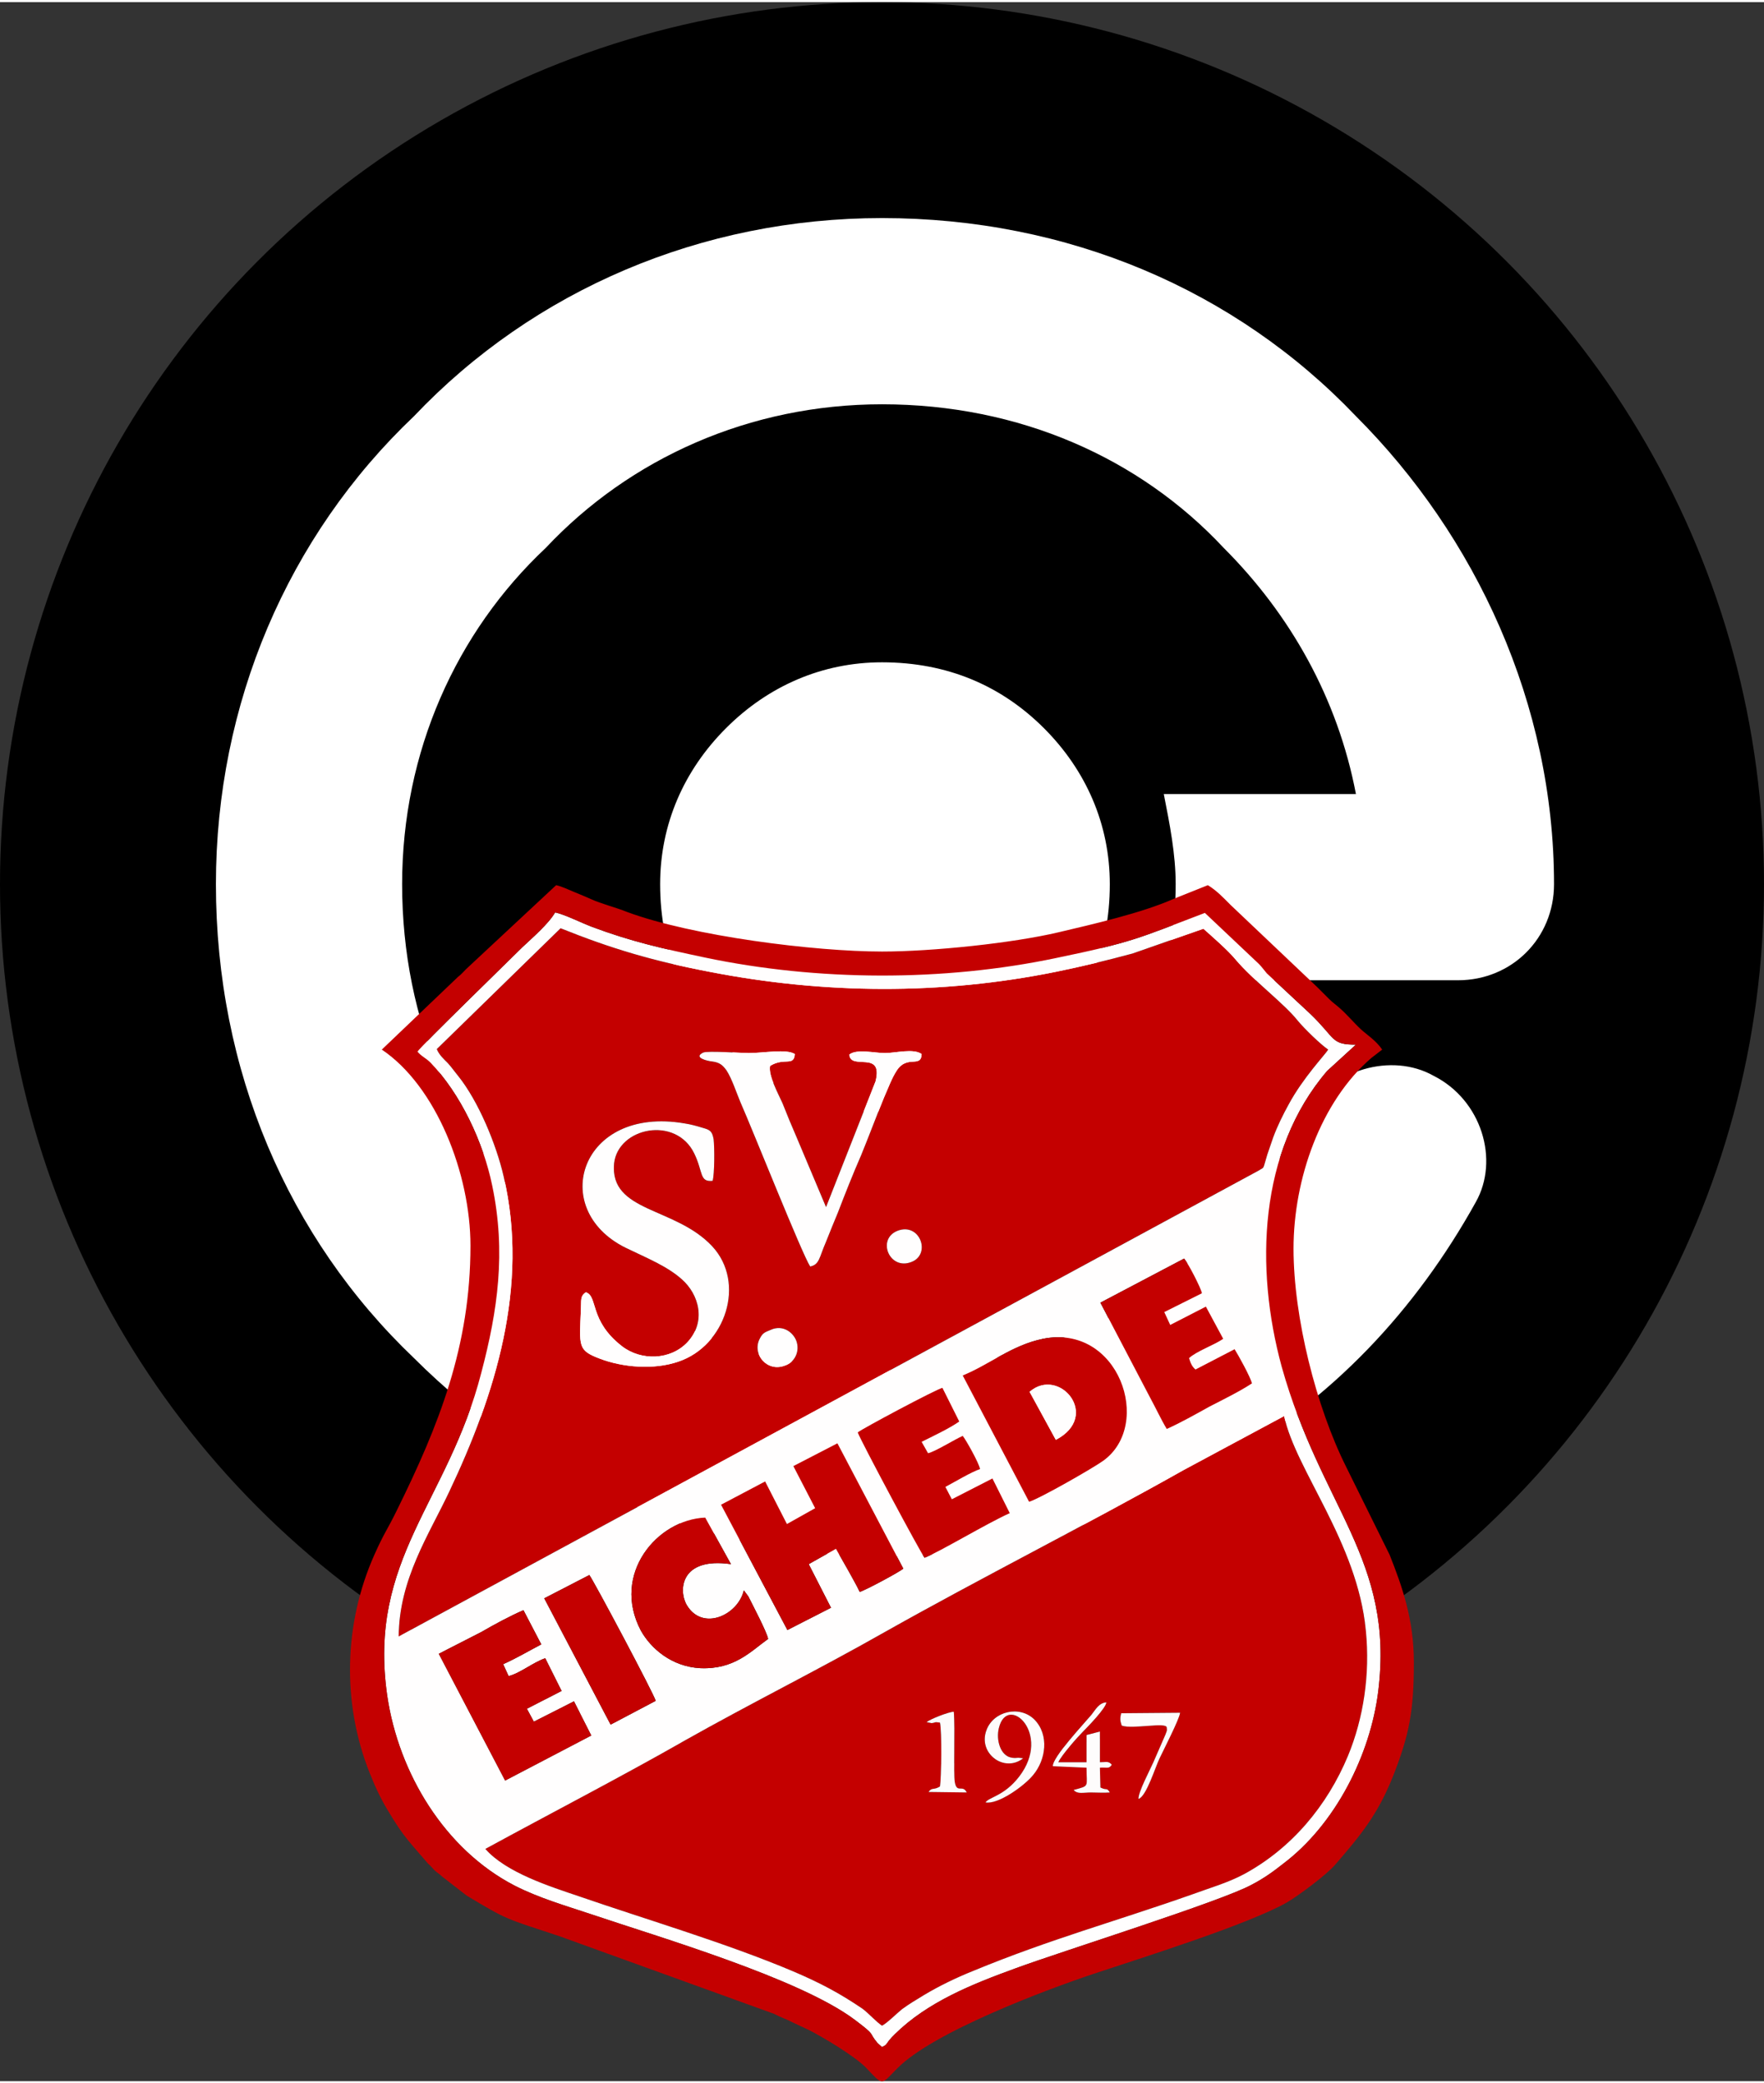
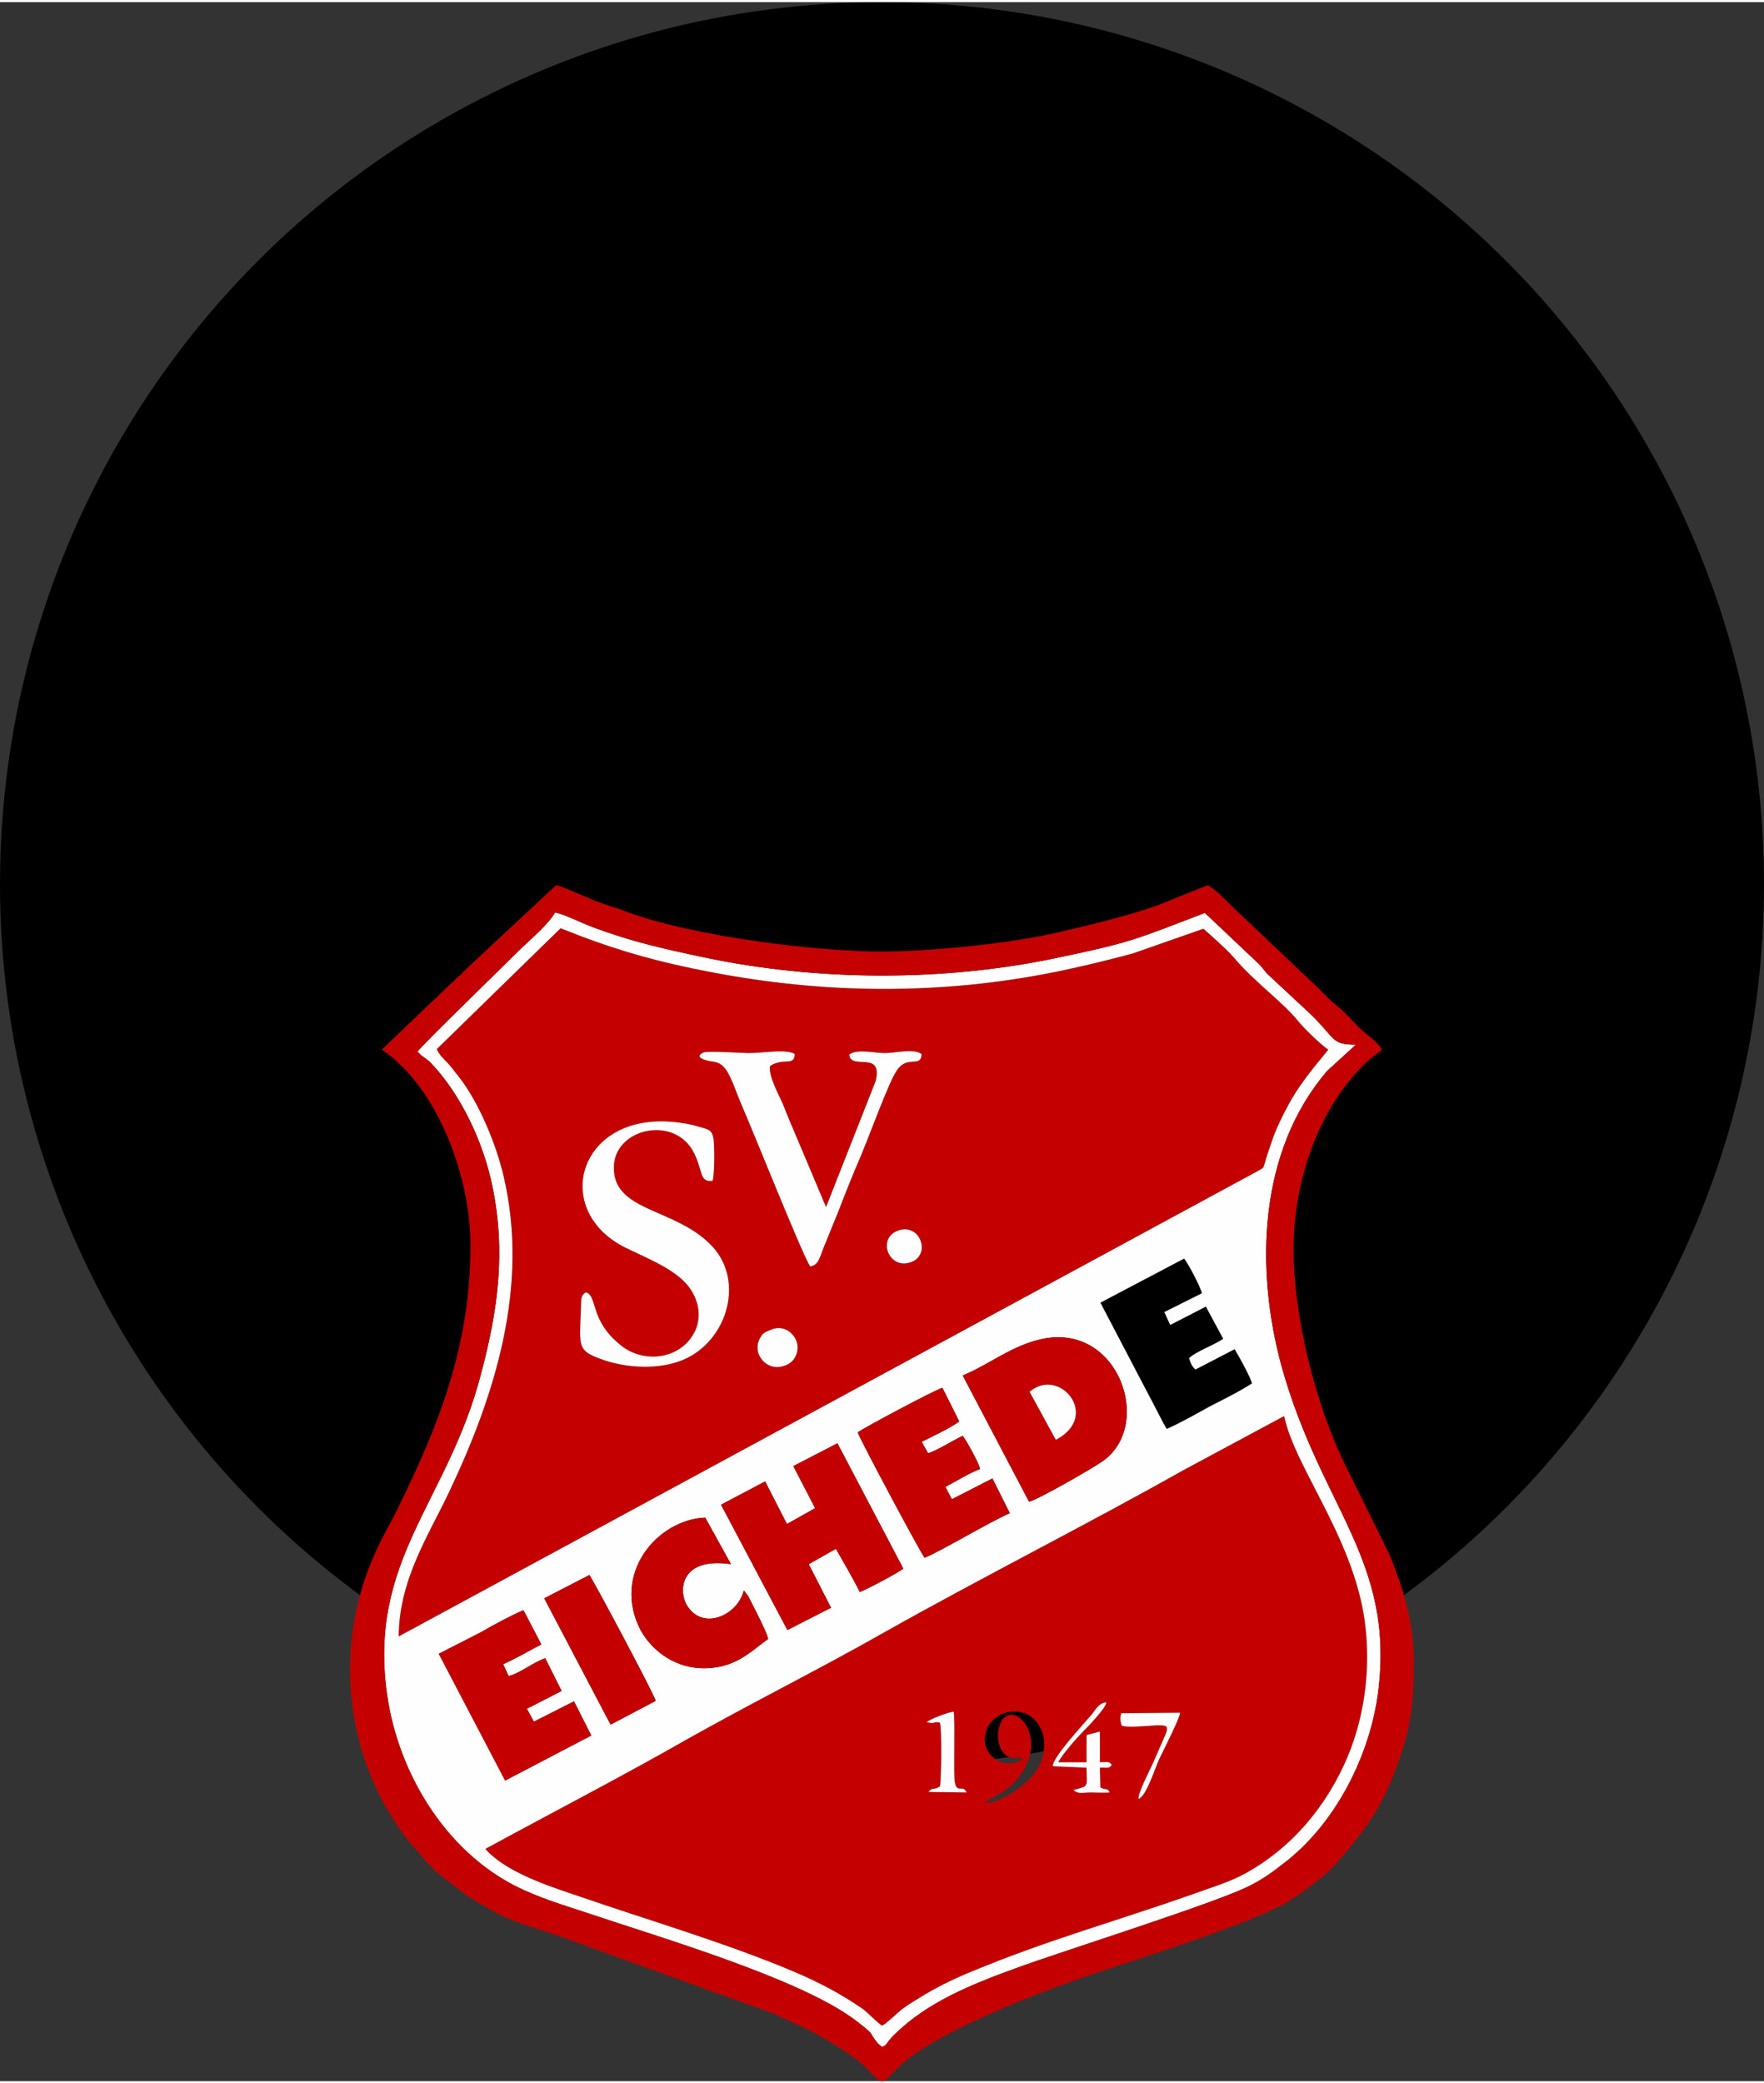
<svg xmlns="http://www.w3.org/2000/svg" xml:space="preserve" width="442px" height="522px" version="1.1" style="shape-rendering:geometricPrecision; text-rendering:geometricPrecision; image-rendering:optimizeQuality; fill-rule:evenodd; clip-rule:evenodd" viewBox="0 0 3562 4198">
  <rect x="0" y="0" width="3562" height="4198" fill="#333333" stroke="none" />
  <defs>
    <style type="text/css">
   
    .fil0 {fill:black}
    .fil2 {fill:#C40000}
    .fil4 {fill:#FEFCFC}
    .fil3 {fill:#FFFEFE}
    .fil1 {fill:white}
   
  </style>
  </defs>
  <g id="Ebene_x0020_1">
    <g id="_1757208108032">
      <circle class="fil0" cx="1781" cy="1781" r="1781" />
-       <path class="fil1" d="M2350 1599l388 0c-37,-194 -133,-363 -267,-497 -169,-181 -412,-290 -690,-290 -267,0 -509,109 -679,290 -181,170 -290,412 -290,679 0,278 109,521 290,690 170,182 412,291 679,291 194,0 363,-48 509,-133 145,-97 266,-230 351,-388 48,-85 169,-121 254,-73 97,49 133,170 85,255 -121,218 -291,400 -509,521 -194,121 -436,194 -690,194 -364,0 -703,-158 -945,-400 -255,-243 -400,-582 -400,-957 0,-364 145,-703 400,-945 242,-255 581,-400 945,-400 375,0 714,145 957,400 242,242 400,581 400,945 0,109 -85,194 -194,194l-594 0c12,-61 24,-122 24,-194 0,-61 -12,-121 -24,-182zm-884 509c85,85 194,133 315,133 133,0 242,-48 327,-133 85,-85 133,-194 133,-327 0,-121 -48,-230 -133,-315 -85,-85 -194,-133 -327,-133 -121,0 -230,48 -315,133 -85,85 -133,194 -133,315 0,133 48,242 133,327z" />
    </g>
    <g id="_1757208108192">
      <path class="fil2" d="M1556 2681c24,-11 45,4 52,22 8,22 -4,44 -23,50 -36,14 -67,-23 -51,-54 6,-12 10,-13 22,-18zm256 -200c46,-18 69,48 28,63 -44,17 -70,-46 -28,-63zm-629 124c25,8 6,57 73,109 39,30 98,28 132,-8 39,-42 23,-97 -11,-127 -30,-27 -73,-44 -114,-64 -157,-78 -91,-287 119,-251 13,2 24,5 37,9 14,4 19,6 22,23 2,17 2,70 -2,84 -27,3 -19,-18 -37,-55 -37,-77 -154,-53 -162,20 -9,99 123,87 198,167 69,74 27,201 -68,233 -49,17 -112,12 -159,-6 -45,-17 -41,-25 -38,-100 1,-18 -2,-26 10,-34zm485 -102c-14,32 -13,46 -32,50 -16,-24 -115,-273 -141,-332 -8,-19 -17,-47 -28,-64 -8,-11 -14,-16 -29,-18 -10,-1 -39,-8 -18,-18 9,-4 77,1 92,1 30,0 76,-9 93,2 -2,26 -21,6 -50,24 -4,19 17,57 25,75 9,23 19,47 29,70l59 140 100 -254c16,-64 -51,-21 -53,-54 15,-12 51,-3 72,-3 21,0 58,-10 74,2 -1,29 -29,1 -50,33 -10,15 -18,37 -26,55 -16,39 -30,77 -46,116 -17,39 -32,77 -47,116 -8,19 -16,39 -24,59zm-786 -389c5,12 14,20 22,28 9,10 12,15 21,26 41,51 77,138 92,203 52,222 -17,441 -110,637 -41,87 -101,176 -102,292l1737 -941c12,-8 7,1 17,-32 4,-12 8,-23 12,-35 9,-24 20,-46 31,-66 29,-54 74,-101 80,-111 -15,-10 -49,-43 -62,-59 -28,-35 -89,-80 -126,-124 -15,-18 -46,-45 -64,-61l-143 50c-52,14 -101,26 -155,37 -232,47 -468,45 -699,0 -115,-22 -199,-47 -301,-88l-250 244z" />
      <path class="fil2" d="M1871 3473c7,-6 45,-21 55,-21 3,33 -1,126 2,142 4,24 16,4 24,21l-77 -1c7,-10 10,-3 23,-11 3,-17 4,-112 0,-129 -13,-2 -7,0 -17,1l-10 -2zm394 7c-3,-10 -4,-13 -1,-25l119 -1c-2,14 -33,74 -41,91 -9,18 -27,78 -43,83 -1,-13 23,-58 30,-74l24 -55c5,-12 3,-10 3,-15 0,-12 -69,4 -91,-4zm-199 66c-38,30 -92,-10 -74,-57 14,-38 67,-51 97,-21 30,31 23,81 -3,112 -18,22 -71,60 -96,55 8,-11 38,-13 68,-52 67,-87 -24,-169 -41,-98 -6,24 3,57 27,60 7,1 8,0 13,0l9 1zm60 16c-1,-18 63,-86 78,-104 8,-10 15,-24 30,-25 0,11 -39,51 -47,59 -10,10 -44,48 -50,62l57 0 0 -55 27 -7 0 62c13,0 17,-3 24,5 -6,9 -9,5 -24,6l1 40c14,7 12,-1 19,10 -13,1 -25,0 -38,0 -16,0 -27,4 -35,-5 33,-9 26,-5 26,-45l-68 -3zm-1146 167c42,48 131,76 190,96 139,48 296,94 431,151 54,23 94,44 141,76 13,10 26,25 39,34 10,-5 29,-24 40,-33 15,-11 27,-18 45,-29 30,-18 65,-35 100,-49 155,-64 288,-100 441,-154 38,-14 71,-23 105,-41 96,-52 168,-138 210,-239 31,-75 45,-164 36,-253 -17,-178 -142,-324 -165,-433l-203 109c-197,111 -408,217 -605,328 -132,75 -269,143 -402,218 -128,73 -271,147 -403,219z" />
      <path class="fil3" d="M980 3729c132,-72 275,-146 403,-219 133,-75 270,-143 402,-218 197,-111 408,-217 605,-328l203 -109c23,109 148,255 165,433 9,89 -5,178 -36,253 -42,101 -114,187 -210,239 -34,18 -67,27 -105,41 -153,54 -286,90 -441,154 -35,14 -70,31 -100,49 -18,11 -30,18 -45,29 -11,9 -30,28 -40,33 -13,-9 -26,-24 -39,-34 -47,-32 -87,-53 -141,-76 -135,-57 -292,-103 -431,-151 -59,-20 -148,-48 -190,-96zm-8 -438c24,-14 59,-33 85,-44l36 69c-25,13 -50,28 -77,40l11 24c22,-5 50,-28 74,-36l33 66 -70 36 14 26 81 -41 35 69 -174 91 -134 -256 86 -44zm218 -115c7,8 132,243 134,254l-91 48 -134 -255 91 -47zm361 129c-35,25 -68,62 -137,59 -58,-3 -100,-40 -120,-76 -60,-114 33,-224 130,-228l52 94c-104,-15 -106,55 -89,83 32,53 103,20 115,-30l9 12c9,18 38,73 40,86zm140 -395l133 253c-8,7 -77,44 -88,47 -6,-13 -16,-30 -23,-43l-25 -44 -55 31 45 88 -88 45 -134 -253 89 -47 44 86 57 -32 -44 -85 89 -46zm41 -22c8,-7 158,-87 171,-90l34 68c-20,14 -54,30 -76,41l13 23c14,-3 54,-28 70,-35 6,7 33,55 35,67 -18,6 -51,26 -70,36l13 25 82 -42 35 70c-47,21 -141,78 -172,90 -6,-6 -129,-236 -135,-253zm212 -115c54,-22 99,-61 162,-74 153,-31 223,173 122,246 -19,14 -129,77 -150,83l-134 -255zm447 -236c8,9 34,59 36,70l-76 38 12 26 72 -37 35 65c-19,13 -54,25 -69,39 3,10 6,17 13,23l79 -41c7,11 32,56 35,69 -26,17 -57,32 -86,47 -27,15 -59,33 -86,45 -12,-20 -22,-42 -34,-64l-100 -191 169 -89zm-1259 -667c102,41 186,66 301,88 231,45 467,47 699,0 54,-11 103,-23 155,-37l143 -50c18,16 49,43 64,61 37,44 98,89 126,124 13,16 47,49 62,59 -6,10 -51,57 -80,111 -11,20 -22,42 -31,66 -4,12 -8,23 -12,35 -10,33 -5,24 -17,32l-1737 941c1,-116 61,-205 102,-292 93,-196 162,-415 110,-637 -15,-65 -51,-152 -92,-203 -9,-11 -12,-16 -21,-26 -8,-8 -17,-16 -22,-28l250 -244zm-289 249c7,9 17,13 26,22 61,63 107,161 125,249 28,134 11,252 -22,377 -67,262 -230,376 -190,653 23,156 116,310 257,383 49,25 101,40 155,58 136,46 420,129 532,213 45,34 26,23 46,47l9 8c9,-4 8,-5 14,-13 5,-6 6,-7 12,-13 66,-65 156,-101 244,-133 89,-33 418,-136 477,-169 25,-13 44,-27 63,-42 106,-80 176,-220 192,-348 33,-267 -115,-370 -195,-656 -54,-198 -47,-435 92,-597l58 -53c-51,0 -40,-12 -92,-62l-88 -82c-6,-7 -10,-13 -16,-19l-109 -103c-139,53 -146,59 -300,91 -228,48 -482,47 -710,-1 -85,-18 -148,-32 -228,-62 -21,-8 -55,-25 -74,-29 -14,24 -47,52 -67,71 -28,28 -201,196 -211,210z" />
      <path class="fil2" d="M843 2119c10,-14 183,-182 211,-210 20,-19 53,-47 67,-71 19,4 53,21 74,29 80,30 143,44 228,62 228,48 482,49 710,1 154,-32 161,-38 300,-91l109 103c6,6 10,12 16,19l88 82c52,50 41,62 92,62l-58 53c-139,162 -146,399 -92,597 80,286 228,389 195,656 -16,128 -86,268 -192,348 -19,15 -38,29 -63,42 -59,33 -388,136 -477,169 -88,32 -178,68 -244,133 -6,6 -7,7 -12,13 -6,8 -5,9 -14,13l-9 -8c-20,-24 -1,-13 -46,-47 -112,-84 -396,-167 -532,-213 -54,-18 -106,-33 -155,-58 -141,-73 -234,-227 -257,-383 -40,-277 123,-391 190,-653 33,-125 50,-243 22,-377 -18,-88 -64,-186 -125,-249 -9,-9 -19,-13 -26,-22zm940 2079l-4 0c-6,-1 -14,-10 -31,-28 -23,-23 -86,-61 -116,-76l-30 -14c-13,-7 -26,-11 -39,-18l-434 -157c-109,-36 -104,-32 -187,-82l-49 -38c-12,-11 -10,-6 -25,-23 -3,-3 -2,-1 -6,-6 -34,-40 -46,-50 -76,-100 -16,-26 -27,-49 -39,-79 -57,-142 -53,-303 9,-442 20,-45 26,-50 45,-89 85,-172 149,-332 149,-535 0,-145 -69,-322 -179,-396l154 -147c8,-6 13,-13 21,-20l177 -165c10,2 25,9 37,14 12,5 22,9 33,14 22,10 51,17 73,26 132,49 379,80 515,80 102,0 264,-17 357,-39 68,-16 168,-39 231,-67l70 -28c18,11 31,25 46,40l175 166c9,9 15,15 23,23 9,9 13,11 22,19 15,13 28,29 43,43 12,11 31,23 43,41l-22 17c-102,88 -157,244 -157,385 0,139 46,320 106,440l88 178c25,63 49,130 49,217 0,98 -9,146 -42,230 -31,78 -66,120 -117,179 -17,20 -76,64 -99,77 -81,45 -289,110 -388,143 -93,31 -324,117 -397,191 -16,16 -23,25 -29,26z" />
      <path class="fil2" d="M2079 2806c60,-52 145,49 53,97l-53 -97zm-135 -33l134 255c21,-6 131,-69 150,-83 101,-73 31,-277 -122,-246 -63,13 -108,52 -162,74z" />
      <path class="fil2" d="M1602 2956l44 85 -57 32 -44 -86 -89 47 134 253 88 -45 -45 -88 55 -31 25 44c7,13 17,30 23,43 11,-3 80,-40 88,-47l-133 -253 -89 46z" />
      <path class="fil3" d="M1183 2605c-12,8 -9,16 -10,34 -3,75 -7,83 38,100 47,18 110,23 159,6 95,-32 137,-159 68,-233 -75,-80 -207,-68 -198,-167 8,-73 125,-97 162,-20 18,37 10,58 37,55 4,-14 4,-67 2,-84 -3,-17 -8,-19 -22,-23 -13,-4 -24,-7 -37,-9 -210,-36 -276,173 -119,251 41,20 84,37 114,64 34,30 50,85 11,127 -34,36 -93,38 -132,8 -67,-52 -48,-101 -73,-109z" />
      <path class="fil2" d="M1732 2888c6,17 129,247 135,253 31,-12 125,-69 172,-90l-35 -70 -82 42 -13 -25c19,-10 52,-30 70,-36 -2,-12 -29,-60 -35,-67 -16,7 -56,32 -70,35l-13 -23c22,-11 56,-27 76,-41l-34 -68c-13,3 -163,83 -171,90z" />
-       <path class="fil2" d="M2222 2626l100 191c12,22 22,44 34,64 27,-12 59,-30 86,-45 29,-15 60,-30 86,-47 -3,-13 -28,-58 -35,-69l-79 41c-7,-6 -10,-13 -13,-23 15,-14 50,-26 69,-39l-35 -65 -72 37 -12 -26 76 -38c-2,-11 -28,-61 -36,-70l-169 89z" />
      <path class="fil2" d="M886 3335l134 256 174 -91 -35 -69 -81 41 -14 -26 70 -36 -33 -66c-24,8 -52,31 -74,36l-11 -24c27,-12 52,-27 77,-40l-36 -69c-26,11 -61,30 -85,44l-86 44z" />
      <path class="fil3" d="M1636 2553c19,-4 18,-18 32,-50 8,-20 16,-40 24,-59 15,-39 30,-77 47,-116 16,-39 30,-77 46,-116 8,-18 16,-40 26,-55 21,-32 49,-4 50,-33 -16,-12 -53,-2 -74,-2 -21,0 -57,-9 -72,3 2,33 69,-10 53,54l-100 254 -59 -140c-10,-23 -20,-47 -29,-70 -8,-18 -29,-56 -25,-75 29,-18 48,2 50,-24 -17,-11 -63,-2 -93,-2 -15,0 -83,-5 -92,-1 -21,10 8,17 18,18 15,2 21,7 29,18 11,17 20,45 28,64 26,59 125,308 141,332z" />
      <path class="fil2" d="M1551 3305c-2,-13 -31,-68 -40,-86l-9 -12c-12,50 -83,83 -115,30 -17,-28 -15,-98 89,-83l-52 -94c-97,4 -190,114 -130,228 20,36 62,73 120,76 69,3 102,-34 137,-59z" />
      <path class="fil2" d="M1099 3223l134 255 91 -48c-2,-11 -127,-246 -134,-254l-91 47z" />
-       <path class="fil4" d="M2066 3546l-9 -1c-5,0 -6,1 -13,0 -24,-3 -33,-36 -27,-60 17,-71 108,11 41,98 -30,39 -60,41 -68,52 25,5 78,-33 96,-55 26,-31 33,-81 3,-112 -30,-30 -83,-17 -97,21 -18,47 36,87 74,57z" />
      <path class="fil3" d="M2132 2903c92,-48 7,-149 -53,-97l53 97z" />
      <path class="fil4" d="M2126 3562l68 3c0,40 7,36 -26,45 8,9 19,5 35,5 13,0 25,1 38,0 -7,-11 -5,-3 -19,-10l-1 -40c15,-1 18,3 24,-6 -7,-8 -11,-5 -24,-5l0 -62 -27 7 0 55 -57 0c6,-14 40,-52 50,-62 8,-8 47,-48 47,-59 -15,1 -22,15 -30,25 -15,18 -79,86 -78,104z" />
      <path class="fil3" d="M1556 2681c-12,5 -16,6 -22,18 -16,31 15,68 51,54 19,-6 31,-28 23,-50 -7,-18 -28,-33 -52,-22z" />
      <path class="fil4" d="M1871 3473l10 2c10,-1 4,-3 17,-1 4,17 3,112 0,129 -13,8 -16,1 -23,11l77 1c-8,-17 -20,3 -24,-21 -3,-16 1,-109 -2,-142 -10,0 -48,15 -55,21z" />
      <path class="fil4" d="M2265 3480c22,8 91,-8 91,4 0,5 2,3 -3,15l-24 55c-7,16 -31,61 -30,74 16,-5 34,-65 43,-83 8,-17 39,-77 41,-91l-119 1c-3,12 -2,15 1,25z" />
      <path class="fil3" d="M1812 2481c-42,17 -16,80 28,63 41,-15 18,-81 -28,-63z" />
    </g>
  </g>
</svg>